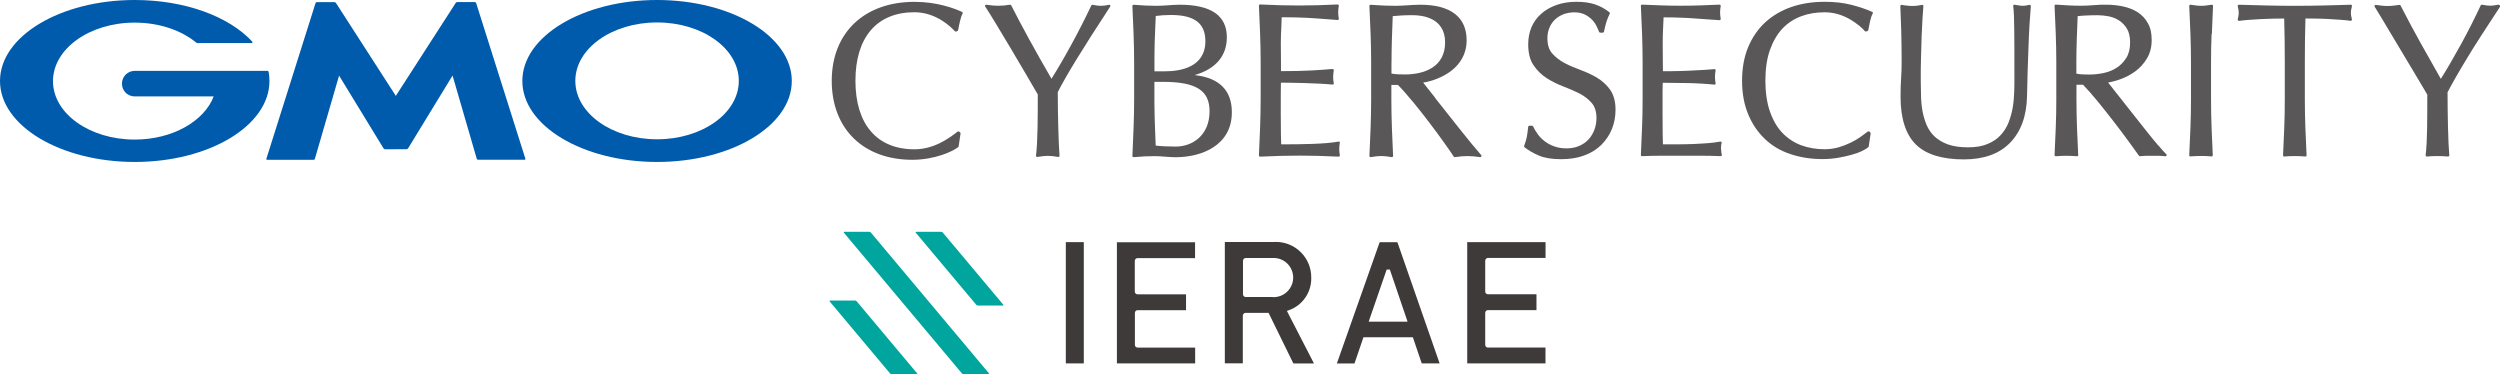
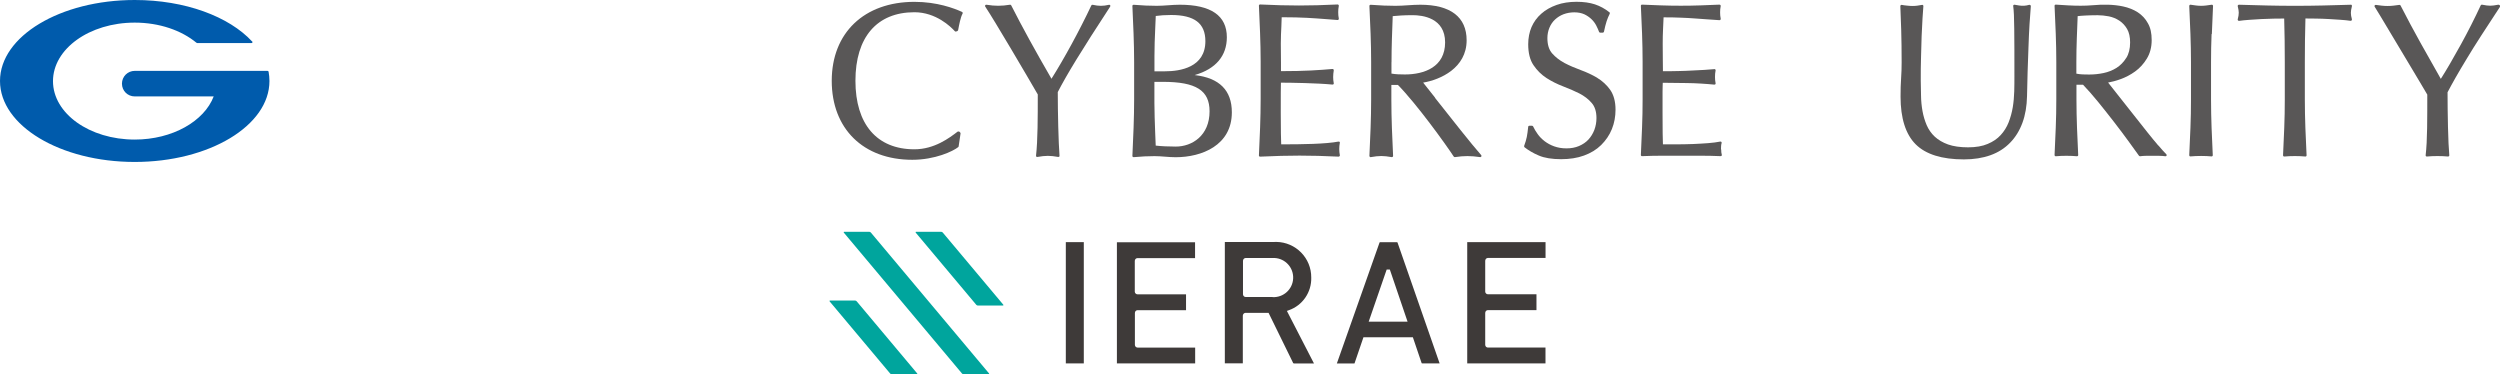
<svg xmlns="http://www.w3.org/2000/svg" id="_イヤー_2" viewBox="0 0 460 68.87">
  <defs>
    <style>.cls-1{fill:#005bac;}.cls-2{fill:#595757;}.cls-3{fill:#3e3a39;}.cls-3,.cls-4{fill-rule:evenodd;}.cls-4{fill:#00a59d;}</style>
  </defs>
  <g id="_イヤー_1-2">
    <g id="_イヤー_2-2">
      <g id="_イヤー_1-2">
        <g>
          <g>
            <g id="header_logo" transform="translate(0 0.001)">
              <path id="_ス_3363" class="cls-3" d="M196.11,44.55v22.32h3.31v-22.32h-3.31Zm9.4,0v22.32h14.4v-2.91h-10.56c-.27,0-.51-.19-.53-.48v-5.88c0-.29,.19-.51,.48-.53h8.93v-2.91h-8.9c-.29,0-.51-.21-.53-.48v-5.66c0-.27,.19-.51,.48-.53h10.61v-2.91h-14.38v-.03Zm23.75,13.02h4.16l4.48,9.14c0,.1,.1,.16,.19,.16h3.68l-4.98-9.66,.35-.13c2.54-.88,4.21-3.33,4.13-6.01,.03-3.58-2.84-6.51-6.43-6.56-.19,0-.39,0-.58,.02h-8.89v22.32h3.31v-8.76c0-.27,.21-.51,.48-.53h.08Zm4.9-2.92h-4.9c-.29,.02-.53-.19-.55-.48v-6.17c0-.27,.19-.51,.48-.53h4.97c1.99-.1,3.68,1.43,3.78,3.42,.1,1.99-1.43,3.68-3.42,3.78h-.37l.02-.02Zm16.68,7.41h9.13l1.59,4.69c.03,.11,.05,.11,.13,.11h3.2l-7.73-22.19c-.03-.11-.08-.11-.13-.11h-3.1s-.08,0-.11,.11l-7.84,22.21h3.17c.08,0,.1,0,.11-.1l1.61-4.71-.02-.02Zm8.15-2.88h-7.15l3.31-9.59h.58l3.26,9.59Zm10.98-14.64v22.32h14.4v-2.91h-10.56c-.27,.02-.51-.19-.53-.48v-5.88c0-.29,.21-.53,.5-.53h8.93v-2.91h-8.9c-.29,0-.53-.21-.53-.5v-5.66c0-.27,.19-.51,.48-.53h10.62v-2.91h-14.4l-.02-.02Z" />
            </g>
            <path id="ierae-logo.svg" class="cls-4" d="M182,68.73s.03,.14-.06,.14h-4.64c-.11,0-.21-.06-.29-.14l-21.76-25.94s-.03-.14,.06-.14h4.64c.11,0,.21,.06,.29,.14l21.76,25.94Zm-13.22,0s.03,.14-.06,.14h-4.64c-.11,0-.21-.06-.29-.14l-11.15-13.29s-.03-.14,.06-.14h4.64c.11,0,.21,.06,.29,.14l11.15,13.29Zm15.84-12.65s.03,.14-.06,.14h-4.64c-.11,0-.21-.06-.29-.14l-11.15-13.29s-.03-.14,.06-.14h4.64c.11,0,.21,.06,.29,.14l11.15,13.29Z" />
          </g>
          <g>
            <g>
-               <path class="cls-1" d="M72.84,27.45h1.98c.1,0,.22-.06,.27-.16l8.18-13.39,4.45,15.31c.03,.1,.13,.18,.24,.18h8.58c.1,0,.16-.08,.13-.18L87.61,.56c-.03-.1-.14-.18-.24-.18h-3.23c-.1,0-.22,.06-.29,.16l-11.02,17.1L61.82,.55c-.05-.08-.18-.16-.29-.16h-3.23c-.1,0-.21,.08-.24,.18l-9.05,28.65c-.03,.1,.03,.18,.13,.18h8.58c.1,0,.21-.08,.22-.18l4.45-15.31,8.18,13.39c.05,.08,.18,.16,.27,.16h1.99Z" />
              <path class="cls-1" d="M49.41,13.18h0c-.02-.08-.1-.14-.18-.14H24.79c-1.29,0-2.35,1.04-2.35,2.35s1.04,2.35,2.35,2.35h14.53c-1.74,4.56-7.58,7.94-14.53,7.94-8.31,0-15.04-4.8-15.04-10.75s6.73-10.77,15.04-10.77c4.53,0,8.61,1.43,11.36,3.71h.03s.06,.05,.1,.05h10c.1,0,.18-.08,.18-.18,0-.05-.02-.08-.05-.11h-.02C42.15,3.05,34.07,0,24.79,0,11.1,0,0,6.67,0,14.9s11.1,14.9,24.79,14.9,24.79-6.67,24.79-14.9c0-.58-.06-1.16-.16-1.72h-.02Z" />
-               <path class="cls-1" d="M120.9,0c-13.69,0-24.79,6.67-24.79,14.9s11.1,14.9,24.79,14.9,24.79-6.67,24.79-14.9S134.6,0,120.9,0Zm0,25.63c-8.31,0-15.04-4.8-15.04-10.75s6.73-10.75,15.04-10.75,15.04,4.8,15.04,10.75-6.73,10.75-15.04,10.75Z" />
            </g>
            <g>
              <path class="cls-2" d="M293.92,14.33c-.95-.56-1.98-1.04-3.05-1.43-1.06-.39-2.07-.82-2.99-1.3-.9-.48-1.67-1.08-2.28-1.77-.59-.67-.88-1.62-.88-2.81,0-.69,.13-1.33,.37-1.91s.58-1.09,1.03-1.51,.96-.74,1.57-.98c.59-.22,1.27-.35,1.98-.35s1.32,.13,1.83,.35c.51,.24,.95,.55,1.32,.9,.37,.35,.66,.74,.88,1.16,.22,.43,.4,.84,.53,1.19,.03,.08,.11,.14,.21,.14h.48c.1,0,.19-.08,.21-.18,.16-.77,.32-1.4,.48-1.9,.16-.48,.35-.96,.58-1.4,.05-.1,.03-.21-.06-.27-.82-.66-1.72-1.14-2.67-1.46-.95-.31-2.09-.47-3.39-.47s-2.59,.19-3.66,.58c-1.09,.39-2.04,.92-2.81,1.61-.79,.69-1.38,1.51-1.8,2.46-.4,.95-.61,2.01-.61,3.15,0,1.61,.32,2.91,.98,3.87,.64,.95,1.45,1.75,2.39,2.36,.95,.61,1.98,1.12,3.05,1.53,1.06,.4,2.07,.84,2.99,1.3,.9,.47,1.67,1.04,2.27,1.75,.59,.67,.88,1.61,.88,2.78,0,.77-.13,1.49-.39,2.19-.26,.67-.63,1.27-1.09,1.77s-1.06,.9-1.74,1.19-1.45,.43-2.3,.43-1.57-.13-2.25-.37-1.25-.56-1.77-.95c-.5-.39-.93-.82-1.27-1.3h0c-.35-.48-.63-.96-.84-1.41-.03-.08-.11-.13-.21-.13h-.48c-.11,0-.21,.08-.22,.19-.08,.76-.16,1.4-.26,1.88s-.26,1.03-.48,1.62c-.03,.1,0,.19,.06,.26,.71,.56,1.59,1.09,2.64,1.53,1.04,.45,2.43,.67,4.1,.67,1.56,0,2.99-.22,4.21-.67,1.24-.45,2.3-1.09,3.15-1.93,.85-.84,1.53-1.82,1.98-2.94,.45-1.11,.67-2.31,.67-3.57,0-1.51-.34-2.73-.98-3.65-.64-.9-1.45-1.64-2.41-2.22l.05,.02Z" />
              <path class="cls-2" d="M316.66,27.51c0-.18,0-.39,.02-.61,0-.21,.05-.4,.1-.58,.02-.08,0-.16-.05-.21-.05-.06-.13-.08-.21-.06-.63,.13-1.38,.22-2.23,.29s-1.78,.11-2.75,.16c-.96,.03-1.96,.06-2.97,.06h-2.59c-.02-.48-.03-1.16-.05-2.02,0-.98-.02-2.23-.02-3.76v-3.95c0-.42,0-.77,.02-1.04,0-.19,0-.39,.02-.56,.45,0,1.03,0,1.72,.02,.82,0,1.67,.03,2.6,.03s1.85,.05,2.75,.1c.92,.05,1.72,.13,2.41,.19,.08,0,.14-.02,.19-.06s.06-.13,.05-.19c-.08-.39-.11-.77-.11-1.16,0-.42,.03-.82,.11-1.19,0-.06,0-.14-.05-.19-.05-.05-.11-.08-.18-.06-.58,.05-1.21,.1-1.85,.14-.66,.03-1.37,.08-2.14,.11-.77,.05-1.64,.08-2.55,.1-.87,.03-1.85,.03-2.92,.03,0-.5,0-1.17-.02-2.02,0-.98-.02-1.99-.02-3.04,0-.98,.02-1.86,.06-2.62,.03-.71,.06-1.45,.1-2.23,1.21,0,2.27,.02,3.13,.06,.92,.03,1.78,.08,2.57,.14,.79,.05,1.53,.11,2.23,.16s1.49,.11,2.35,.16c.08,0,.13-.02,.18-.08,.05-.05,.06-.13,.05-.19-.08-.39-.11-.77-.11-1.16s.03-.77,.11-1.16c0-.06,0-.13-.05-.19-.05-.05-.11-.08-.18-.08-1.21,.05-2.38,.1-3.55,.14-2.33,.08-4.77,.08-7.12,0-1.19-.03-2.38-.08-3.57-.14-.06,0-.13,.02-.16,.06s-.06,.1-.06,.16c.08,1.7,.16,3.41,.22,5.11,.06,1.7,.1,3.44,.1,5.19v6.88c0,1.75-.03,3.49-.1,5.17s-.14,3.39-.22,5.09c0,.06,.02,.13,.06,.16,.05,.05,.1,.06,.16,.06,1.21-.05,2.43-.08,3.63-.08h7.26c1.19,0,2.39,.03,3.57,.08h0s.13-.03,.18-.08c.05-.05,.06-.13,.03-.19-.08-.24-.11-.58-.11-.98l-.05,.03Z" />
-               <path class="cls-2" d="M344.51,2.2c-1.12-.51-2.44-.95-3.89-1.32-1.46-.37-3.1-.55-4.87-.55-2.23,0-4.29,.32-6.15,.96-1.86,.64-3.47,1.61-4.82,2.84-1.33,1.24-2.39,2.78-3.13,4.58-.74,1.78-1.11,3.86-1.11,6.14s.37,4.35,1.11,6.14c.74,1.8,1.78,3.33,3.09,4.58,1.3,1.24,2.89,2.19,4.69,2.78,1.8,.61,3.79,.92,5.91,.92,1,0,1.96-.08,2.88-.24,.9-.16,1.74-.34,2.47-.55,.74-.21,1.4-.43,1.91-.69,.55-.26,.93-.5,1.19-.74,.03-.03,.06-.08,.06-.13l.35-2.36s0-.14-.06-.19l-.16-.16s-.21-.08-.29-.02c-.37,.29-.84,.63-1.37,1.01s-1.14,.74-1.82,1.06c-.66,.32-1.4,.61-2.2,.85-.79,.22-1.66,.35-2.6,.35-1.54,0-2.99-.26-4.31-.74-1.3-.5-2.46-1.25-3.44-2.28s-1.74-2.35-2.28-3.92c-.55-1.57-.84-3.49-.84-5.66s.27-4.08,.84-5.66c.55-1.57,1.32-2.89,2.28-3.92,.96-1.03,2.12-1.78,3.44-2.28,1.32-.5,2.76-.74,4.31-.74,.93,0,1.8,.13,2.57,.37,.79,.24,1.49,.56,2.12,.92,.63,.37,1.19,.76,1.66,1.14s.84,.74,1.09,1.04c.06,.06,.16,.1,.24,.06l.24-.08s.13-.1,.14-.16c.08-.42,.19-.96,.32-1.59,.13-.61,.29-1.11,.5-1.46,.03-.05,.03-.11,.02-.18-.02-.06-.06-.11-.11-.13l.02-.02Z" />
              <path class="cls-2" d="M373.42,.88c-.77,.22-1.33,.22-1.9,.13-.26-.03-.55-.08-.84-.14-.06,0-.14,0-.19,.06-.05,.05-.08,.11-.06,.19,.11,.77,.18,2.19,.19,4.21,.03,2.07,.03,5.01,.03,8.76,0,.8,0,1.72-.03,2.72-.03,.98-.11,1.96-.27,2.92-.16,.96-.42,1.91-.77,2.8-.35,.88-.84,1.66-1.46,2.33-.61,.67-1.41,1.22-2.38,1.62-.96,.42-2.19,.63-3.62,.63s-2.7-.18-3.68-.53-1.8-.84-2.44-1.43c-.64-.59-1.14-1.32-1.49-2.12-.35-.82-.61-1.69-.77-2.59-.16-.9-.26-1.85-.27-2.81-.03-.96-.05-1.91-.05-2.81,0-1.49,0-2.94,.05-4.31,.03-1.38,.06-2.68,.11-3.87,.05-1.21,.11-2.27,.16-3.21,.05-.96,.11-1.72,.16-2.3,0-.06-.02-.13-.06-.18-.05-.05-.13-.06-.19-.05-.29,.05-.58,.1-.85,.14-.56,.08-1.16,.08-1.85,0-.37-.03-.72-.08-1.03-.14-.06,0-.13,0-.18,.05s-.08,.11-.08,.18c.05,1.17,.1,2.62,.16,4.39,.05,1.72,.08,3.73,.08,5.95,0,1-.03,1.99-.1,2.96s-.1,2.11-.1,3.36c0,3.95,.93,6.91,2.78,8.76,1.85,1.85,4.84,2.78,8.87,2.78,1.83,0,3.47-.26,4.89-.77,1.43-.51,2.64-1.29,3.62-2.3,.98-1,1.74-2.23,2.27-3.68,.53-1.43,.8-3.07,.84-4.87,.03-1.46,.06-2.99,.11-4.53,.05-1.56,.11-3.09,.16-4.56s.11-2.88,.19-4.15c.08-1.29,.16-2.41,.24-3.33,0-.08-.02-.14-.08-.19-.05-.05-.13-.06-.21-.05h.05Z" />
              <path class="cls-2" d="M397.12,26.77c-.61-.72-1.27-1.51-1.96-2.38-.69-.87-1.41-1.77-2.15-2.72-.74-.95-1.46-1.85-2.15-2.72-.69-.87-1.32-1.66-1.88-2.38-.43-.56-.8-1.01-1.09-1.38,.69-.13,1.45-.32,2.25-.61,.96-.34,1.88-.82,2.72-1.43,.85-.61,1.57-1.4,2.15-2.35,.59-.95,.9-2.11,.9-3.41s-.22-2.28-.69-3.1c-.45-.84-1.09-1.51-1.86-2.02-.77-.5-1.7-.87-2.73-1.09-1.72-.37-3.7-.39-5.54-.22-1.48,.13-3.05,.11-4.53,.03-.74-.03-1.51-.08-2.28-.14-.05,0-.13,.02-.18,.06-.05,.05-.06,.11-.06,.16,.08,1.75,.14,3.49,.22,5.17,.06,1.7,.1,3.44,.1,5.17v6.88c0,1.74-.03,3.49-.1,5.19s-.14,3.39-.22,5.03c0,.06,.02,.13,.06,.18s.11,.06,.18,.06c1.19-.11,2.68-.11,3.87,0,.06,0,.13-.02,.18-.06s.06-.11,.06-.18c-.08-1.66-.16-3.33-.22-5.03-.06-1.69-.1-3.44-.1-5.19v-2.7h1.21c.82,.85,1.75,1.91,2.75,3.13,1.03,1.27,2.04,2.54,3.02,3.81s1.9,2.49,2.7,3.6c.82,1.12,1.41,1.96,1.82,2.52,.05,.06,.13,.1,.21,.1,.35-.05,.74-.08,1.12-.08h2.36c.39,0,.79,.03,1.17,.08h.03c.08,0,.16-.05,.19-.11,.05-.08,.03-.19-.05-.26-.37-.37-.87-.92-1.46-1.62h0Zm-5.9-16.1c-.47,.76-1.08,1.37-1.78,1.82-.72,.45-1.53,.77-2.39,.95-.87,.18-1.72,.27-2.54,.27-.53,0-1.01,0-1.45-.03-.35-.02-.69-.06-1.01-.13v-2.11c0-1.45,.03-2.89,.08-4.31l.16-4.16c.39-.05,.84-.08,1.37-.11,.61-.03,1.38-.06,2.3-.06,.67,0,1.37,.08,2.07,.21,.69,.14,1.33,.4,1.93,.79,.58,.39,1.06,.9,1.43,1.54s.55,1.48,.55,2.47c0,1.16-.24,2.12-.71,2.86h0Z" />
              <path class="cls-2" d="M406.98,6.27c.06-1.69,.14-3.42,.22-5.17,0-.06-.02-.13-.08-.18-.05-.05-.11-.06-.18-.05-.34,.05-.67,.1-1,.14-.61,.08-1.25,.08-1.86,0-.32-.03-.64-.08-1-.14-.06,0-.13,0-.18,.05s-.08,.11-.08,.18c.08,1.75,.16,3.49,.22,5.17,.06,1.7,.1,3.44,.1,5.17v6.88c0,1.74-.03,3.49-.1,5.19s-.14,3.39-.22,5.03c0,.06,.02,.13,.06,.18s.11,.06,.18,.06c1.21-.11,2.68-.11,3.87,0h.02s.11-.02,.14-.06c.05-.05,.06-.11,.06-.18-.08-1.66-.16-3.33-.22-5.03-.06-1.69-.1-3.44-.1-5.19v-6.88c0-1.75,.03-3.49,.1-5.17h.03Z" />
              <path class="cls-2" d="M432.77,.95s-.1-.08-.18-.08c-1.75,.05-3.47,.1-5.16,.14-3.33,.08-6.97,.08-10.3,0-1.67-.03-3.39-.08-5.16-.14-.08,0-.13,.03-.18,.08-.05,.05-.06,.13-.05,.19,.13,.51,.19,.92,.19,1.19,0,.35-.06,.76-.19,1.22-.02,.06,0,.14,.05,.21,.05,.05,.13,.08,.19,.08,.55-.08,1.19-.14,1.88-.19,.71-.05,1.43-.1,2.2-.14,.74-.03,1.51-.06,2.27-.08,.67,0,1.33-.02,1.96-.02,.08,2.67,.11,5.37,.11,8.05v6.88c0,1.74-.03,3.49-.1,5.19-.06,1.7-.14,3.39-.22,5.03,0,.06,.02,.13,.06,.18s.11,.06,.18,.06c1.19-.11,2.68-.11,3.87,0h.02s.11-.02,.14-.06c.05-.05,.06-.11,.06-.18-.08-1.66-.16-3.33-.22-5.03s-.1-3.44-.1-5.19v-6.89c0-2.67,.03-5.38,.11-8.05,.63,0,1.29,0,1.96,.02,.77,0,1.53,.05,2.27,.08,.76,.03,1.49,.08,2.2,.14,.71,.05,1.33,.11,1.88,.19,.06,0,.14-.02,.19-.08,.05-.05,.06-.13,.05-.21-.13-.45-.19-.85-.19-1.17s.06-.71,.19-1.22c.02-.06,0-.14-.05-.19h.05Z" />
              <path class="cls-2" d="M459.93,.96s-.14-.11-.22-.1c-.64,.13-1.16,.19-1.51,.19s-.87-.06-1.51-.19c-.1-.02-.19,.03-.24,.13-.53,1.14-1.11,2.33-1.72,3.54s-1.25,2.41-1.91,3.62c-.66,1.19-1.33,2.38-1.99,3.52-.59,1.01-1.17,1.98-1.72,2.84-1.3-2.28-2.57-4.53-3.76-6.67-1.24-2.22-2.46-4.52-3.65-6.83-.05-.08-.13-.13-.22-.11-.37,.05-.74,.1-1.09,.14-.69,.08-1.45,.08-2.15,0-.35-.03-.72-.08-1.09-.14-.08,0-.18,.03-.21,.1-.05,.06-.05,.16,0,.24,.27,.42,.66,1.06,1.16,1.9s1.08,1.78,1.7,2.84c.63,1.06,1.29,2.15,1.98,3.31,.69,1.16,1.35,2.27,1.98,3.31,.63,1.06,1.21,2.01,1.72,2.88,.5,.84,.88,1.48,1.14,1.93,0,2.09,0,4.16-.03,6.14-.03,1.96-.11,3.65-.27,5.01,0,.06,0,.13,.06,.18,.05,.05,.11,.06,.18,.06,1.19-.11,2.68-.11,3.87,0h.02s.11-.02,.16-.06,.06-.11,.06-.18c-.05-.55-.1-1.29-.14-2.2-.03-.92-.08-1.91-.1-2.99-.03-1.08-.05-2.17-.06-3.29,0-1.09-.02-2.14-.02-3.1,.42-.8,.92-1.72,1.49-2.72,.58-1.01,1.27-2.19,2.04-3.45,.77-1.29,1.67-2.72,2.67-4.27,1-1.54,2.15-3.31,3.44-5.27,.05-.08,.05-.18,0-.24l-.03-.05Z" />
              <path class="cls-2" d="M177.03,2.2c-1.49-.69-4.63-1.86-8.77-1.86-9.24,0-15.22,5.7-15.22,14.53s5.82,14.53,14.82,14.53c4.19,0,7.5-1.57,8.45-2.33,.05-.03,.06-.08,.08-.14l.35-2.36s0-.14-.06-.19l-.16-.16s-.24-.06-.32,0c-1.49,1.14-4.26,3.25-7.95,3.25-6.89,0-10.85-4.6-10.85-12.61s3.95-12.61,10.85-12.61c3.97,0,6.7,2.67,7.44,3.49,.06,.06,.14,.1,.22,.06l.24-.08s.13-.1,.14-.16l.03-.14c.16-.85,.43-2.27,.79-2.91,.03-.05,.03-.11,.02-.18-.02-.06-.06-.11-.11-.13l.02,.03Z" />
              <path class="cls-2" d="M204.29,.96s-.14-.11-.22-.08c-.56,.13-1.06,.19-1.51,.19s-.93-.06-1.51-.19c-.1-.02-.21,.03-.24,.11-2.2,4.66-5,9.79-7.34,13.5-3.02-5.22-5.38-9.51-7.41-13.51-.05-.08-.13-.13-.22-.11-.79,.13-1.51,.19-2.17,.19s-1.38-.06-2.17-.19c-.08,0-.18,.02-.22,.1s-.05,.16,0,.24c1.64,2.44,7.86,13.03,9.67,16.17,0,4.16,0,8.45-.32,11.26,0,.06,.02,.14,.06,.19s.13,.06,.19,.05c1.54-.27,2.3-.27,3.84,0h.03s.11-.02,.14-.05c.05-.05,.08-.11,.06-.18-.19-2.46-.32-7.89-.32-11.71,1.64-3.18,4.24-7.46,9.64-15.72,.05-.08,.05-.18,0-.24l.02-.02Z" />
              <path class="cls-2" d="M219.89,13.79c3.82-1.12,5.85-3.52,5.85-6.94,0-3.97-2.91-5.98-8.66-5.98-.71,0-1.43,.05-2.14,.1-.69,.05-1.41,.1-2.11,.1-1.27,0-2.65-.06-4.23-.19-.06,0-.13,.02-.18,.06-.05,.05-.06,.11-.06,.18,.14,3.18,.32,6.8,.32,10.3v6.88c0,3.42-.16,6.94-.32,10.38,0,.06,.02,.13,.06,.18,.05,.03,.1,.06,.14,.06h.02c1.41-.13,2.7-.19,3.86-.19,.63,0,1.29,.05,1.93,.1,.64,.05,1.3,.1,1.96,.1,4.77,0,10.33-2.17,10.33-8.26,0-4.03-2.28-6.33-6.81-6.85l.03-.02Zm-3.54,13.18c-1.3,0-2.7-.06-3.7-.18-.03-.82-.06-1.66-.1-2.47-.06-1.77-.14-3.62-.14-5.4v-3.86h1.57c6.09,0,8.58,1.57,8.58,5.42,0,4.47-3.21,6.49-6.22,6.49Zm-1.99-13.84h-1.94v-2.78c0-1.69,.06-3.41,.14-5.08,.03-.77,.06-1.56,.1-2.33,.8-.11,1.7-.18,2.83-.18,4.29,0,6.3,1.53,6.3,4.82,0,4.82-4.64,5.54-7.41,5.54h-.02Z" />
              <path class="cls-2" d="M246.47,26.11s-.13-.08-.19-.06c-2.35,.45-6.62,.51-10.54,.51-.03-.76-.08-2.52-.08-5.77,0-3.54,0-4.66,.03-5.58,1.8,0,6.72,.08,9.48,.35,.06,0,.14-.02,.19-.06s.06-.13,.05-.19c-.08-.39-.11-.77-.11-1.16s.05-.82,.11-1.19c0-.06,0-.14-.05-.19-.05-.05-.11-.08-.18-.08-2.44,.21-5.01,.4-9.48,.4v-1.53c0-1.04-.03-2.31-.03-3.54s.05-2.17,.1-3.13c.03-.56,.05-1.12,.06-1.72,3.9,0,5.9,.18,8.21,.35,.66,.05,1.33,.11,2.07,.16,.06,0,.13-.02,.18-.08,.05-.05,.06-.11,.05-.19-.08-.39-.11-.77-.11-1.16s.03-.77,.11-1.16c0-.06,0-.13-.05-.19-.05-.05-.11-.08-.18-.08-2.68,.13-4.95,.19-7.1,.19s-4.42-.06-7.15-.19c-.06,0-.13,.02-.16,.06-.05,.05-.06,.11-.06,.16,.14,3.18,.32,6.8,.32,10.3v6.88c0,3.44-.16,6.97-.32,10.38,0,.06,.02,.13,.06,.16,.05,.05,.11,.06,.16,.06,2.78-.13,5.08-.19,7.26-.19s4.53,.06,7.18,.19h0s.13-.03,.18-.08c.05-.05,.06-.13,.05-.19-.06-.32-.11-.74-.11-1.11,0-.32,.03-.84,.11-1.19,0-.06,0-.14-.06-.21v.05Z" />
              <path class="cls-2" d="M264.06,17.98c-.9-1.14-1.67-2.11-2.2-2.78,3.15-.53,8-2.68,8-7.79,0-4.27-2.96-6.54-8.53-6.54-.77,0-1.54,.05-2.3,.1-.74,.05-1.51,.1-2.27,.1-1.37,0-2.81-.06-4.55-.19-.06,0-.13,.02-.18,.06-.05,.05-.06,.11-.06,.16,.16,3.37,.32,6.88,.32,10.35v6.88c0,3.47-.16,6.96-.32,10.35,0,.06,.03,.13,.08,.18s.11,.06,.18,.05c1.54-.27,2.3-.27,3.84,0,.06,0,.13,0,.18-.05s.08-.11,.08-.18c-.16-3.37-.32-6.88-.32-10.35v-2.7h1.21c3.44,3.5,8.73,10.83,10.27,13.18,.05,.06,.13,.11,.22,.1,.84-.13,1.59-.19,2.28-.19s1.48,.06,2.36,.19h.03s.16-.05,.19-.11c.05-.08,.03-.18-.03-.26-1.69-1.9-5.62-6.89-8.5-10.54h.02Zm-8.02-6.54c0-2.81,.11-5.56,.22-8.47,.84-.08,1.98-.18,3.66-.18,1.8,0,5.98,.48,5.98,5.01s-3.82,5.9-7.41,5.9c-.76,0-1.7-.02-2.46-.16v-2.11Z" />
            </g>
          </g>
        </g>
      </g>
    </g>
  </g>
</svg>